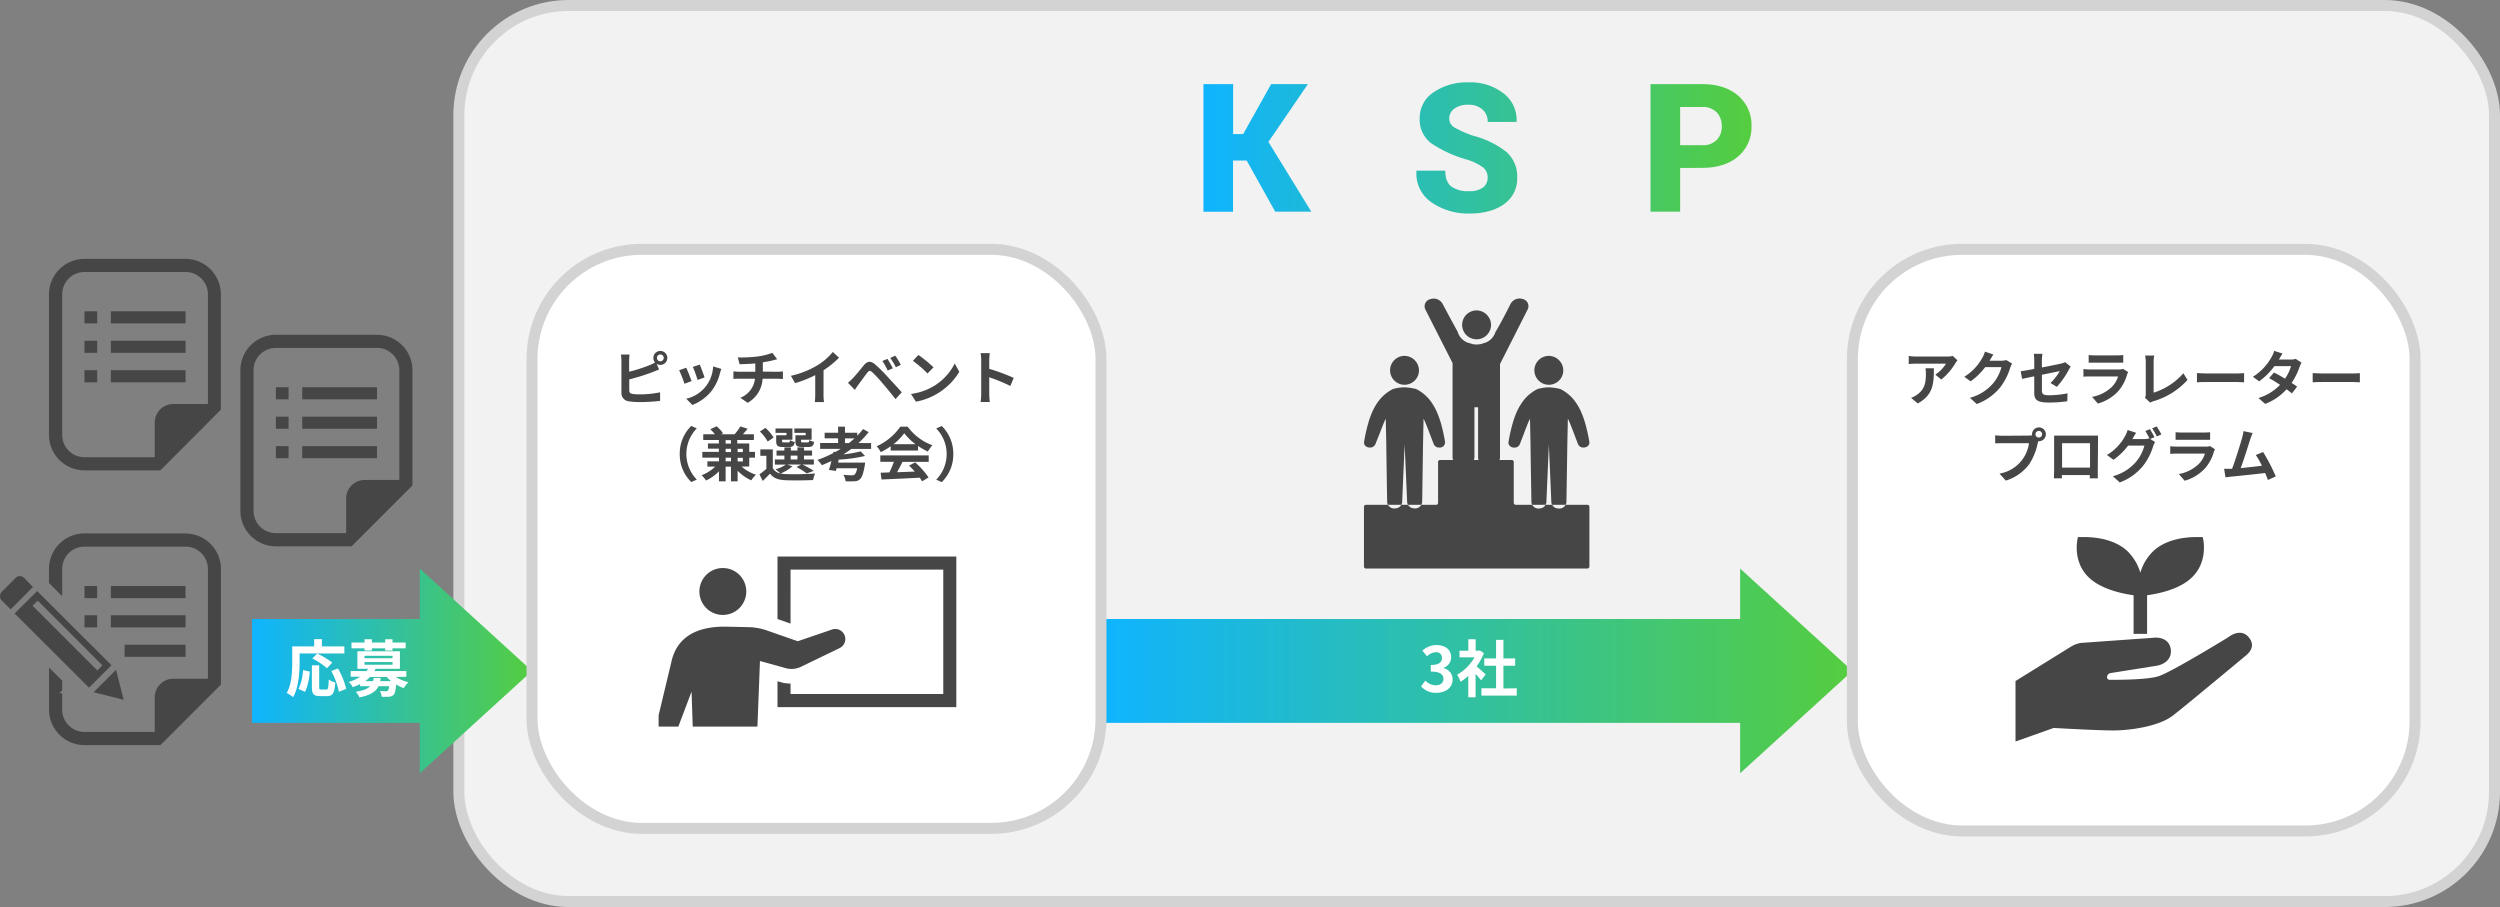
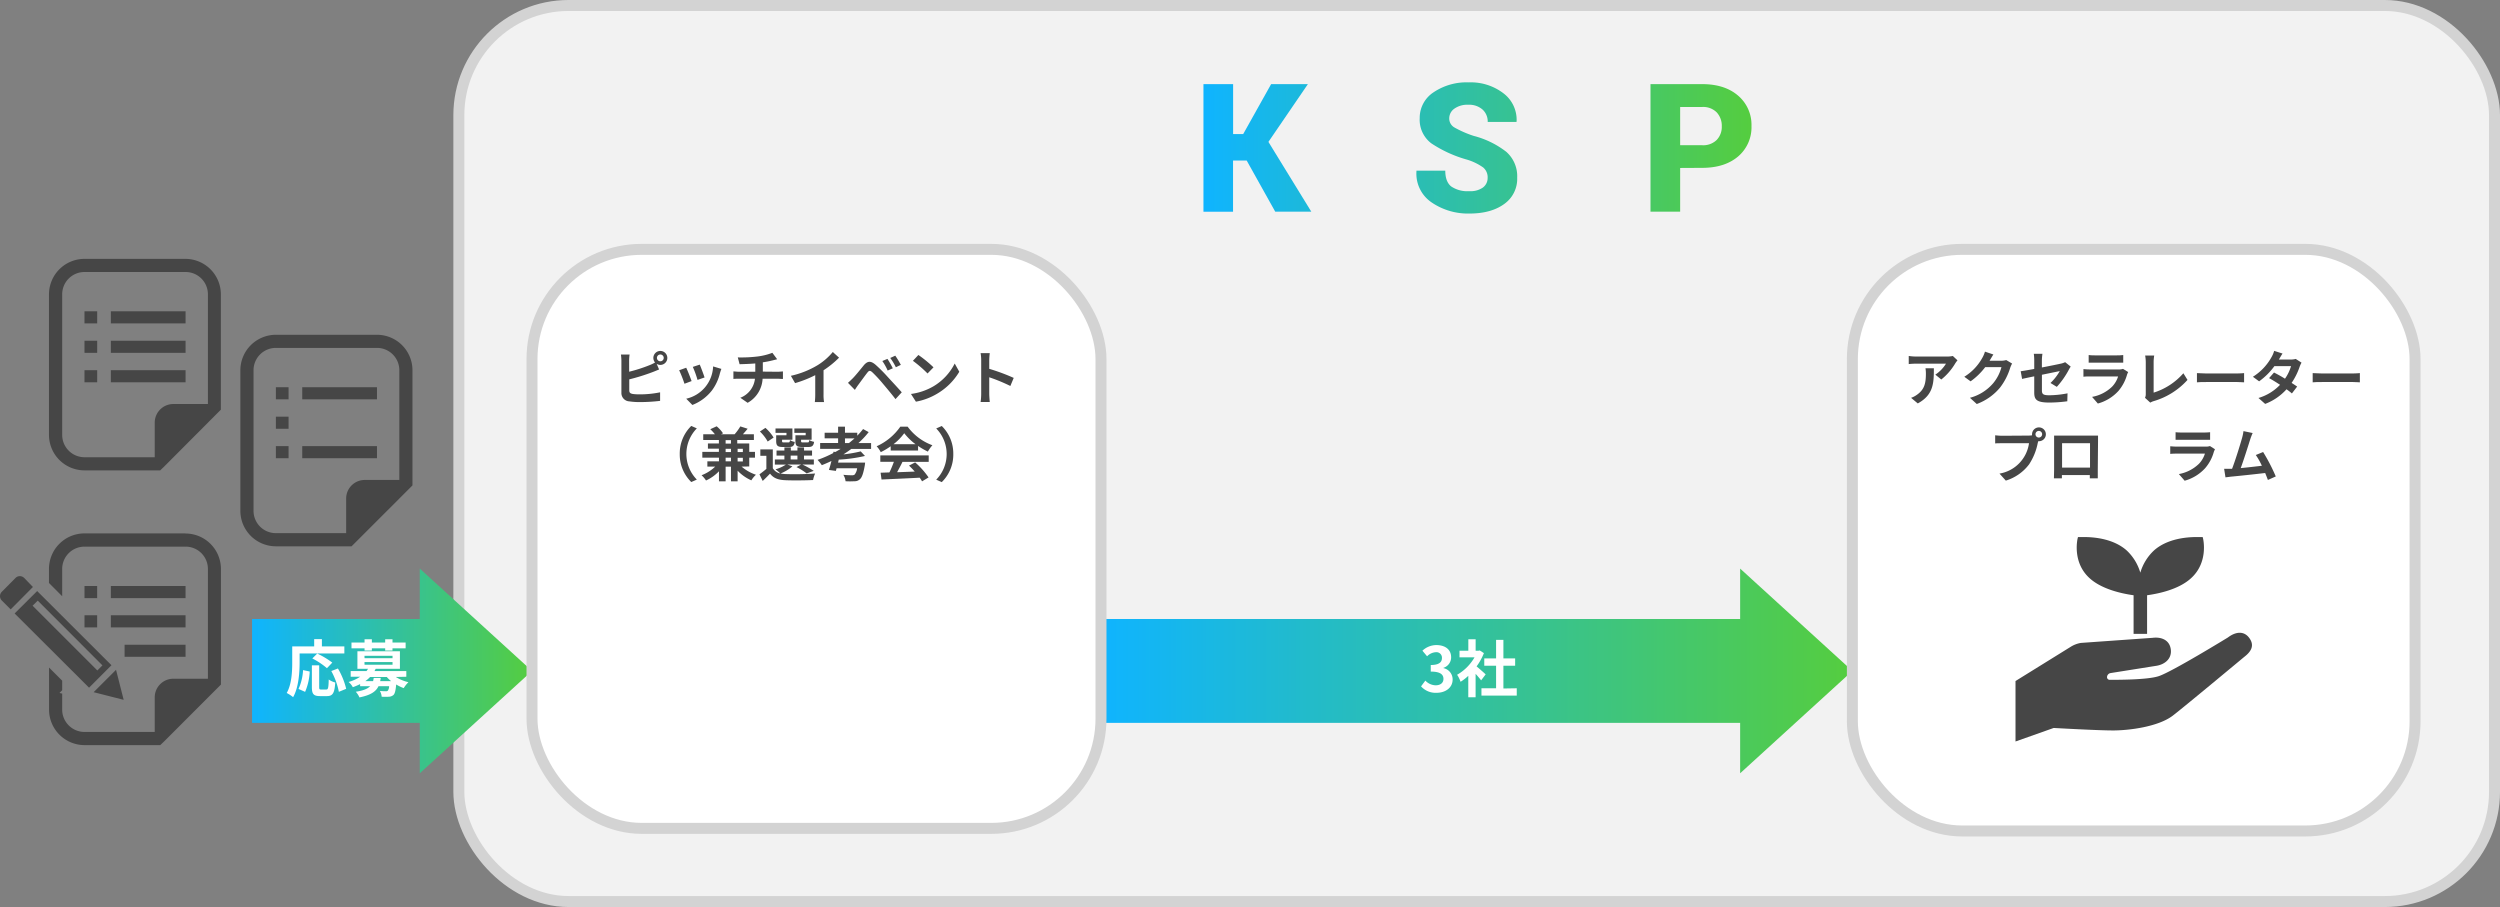
<svg xmlns="http://www.w3.org/2000/svg" xmlns:xlink="http://www.w3.org/1999/xlink" viewBox="0 0 683.45 247.96">
  <rect x="0" y="0" width="683.45" height="247.96" fill="#808080" stroke="none" />
  <defs>
    <style>.cls-1,.cls-3{fill:none;}.cls-2{fill:#f2f2f2;}.cls-3{stroke:#d3d3d3;stroke-miterlimit:10;stroke-width:3px;}.cls-4{fill:#464646;}.cls-5{fill:url(#名称未設定グラデーション_2);}.cls-6{fill:#fff;}.cls-7{fill:url(#名称未設定グラデーション_2-2);}.cls-8{clip-path:url(#clip-path);}.cls-9{fill:url(#名称未設定グラデーション_2-3);}</style>
    <linearGradient id="名称未設定グラデーション_2" x1="68.91" y1="183.42" x2="145.44" y2="183.42" gradientUnits="userSpaceOnUse">
      <stop offset="0" stop-color="#0fb4ff" />
      <stop offset="1" stop-color="#55cd3f" />
    </linearGradient>
    <linearGradient id="名称未設定グラデーション_2-2" x1="300.99" y1="183.42" x2="506.4" y2="183.42" xlink:href="#名称未設定グラデーション_2" />
    <clipPath id="clip-path">
-       <rect class="cls-1" x="180.05" y="141.4" width="86.33" height="57.23" />
-     </clipPath>
+       </clipPath>
    <linearGradient id="名称未設定グラデーション_2-3" x1="328.98" y1="40.44" x2="478.82" y2="40.44" xlink:href="#名称未設定グラデーション_2" />
  </defs>
  <g id="レイヤー_2" data-name="レイヤー 2">
    <g id="テキスト">
      <rect class="cls-2" x="125.44" y="1.5" width="556.51" height="244.96" rx="30" />
      <rect class="cls-3" x="125.44" y="1.5" width="556.51" height="244.96" rx="30" />
      <path class="cls-4" d="M6.61,158a1.67,1.67,0,0,0-2.37,0L.49,161.79a1.68,1.68,0,0,0,0,2.37l2.43,2.43L9,160.47Zm27.2,33.32-2.09-8.21-6.12,6.12Zm-3.34-9.46L10.16,161.58,4,167.71,24.35,188ZM10.32,164.2,28,181.9l-1.39,1.39-17.7-17.7Zm12.78-4h3.46v3.31H23.1Zm0,8h3.46v3.31H23.1Zm7.2-8H50.73v3.31H30.3Zm0,8H50.73v3.31H30.3Zm3.76,8.05H50.73v3.31H34.06Zm16.67-30.43H23.09a9.71,9.71,0,0,0-9.7,9.7v3.86L17,163v-7.45a6.1,6.1,0,0,1,6.11-6.11H50.73a6.1,6.1,0,0,1,6.11,6.11v30H47.39a5.09,5.09,0,0,0-5.09,5.09v9.46H23.09A6.11,6.11,0,0,1,17,194v-4.38l-.74-.18.74-.74v-2.62l-3.59-3.59V194a9.71,9.71,0,0,0,9.7,9.7h20.7l1.05-1,14.54-14.55,1-1V155.55A9.71,9.71,0,0,0,50.73,145.85Z" />
      <path class="cls-4" d="M103.06,91.52H75.41a9.72,9.72,0,0,0-9.7,9.7v38.43a9.72,9.72,0,0,0,9.7,9.7h20.7l1.06-1.06,14.54-14.54,1.05-1.05V101.22A9.71,9.71,0,0,0,103.06,91.52Zm6.11,39.69H99.72a5.09,5.09,0,0,0-5.09,5.09v9.45H75.41a6.1,6.1,0,0,1-6.1-6.1V101.22a6.11,6.11,0,0,1,6.1-6.11h27.65a6.11,6.11,0,0,1,6.11,6.11Z" />
      <rect class="cls-4" x="75.42" y="105.86" width="3.47" height="3.31" />
      <rect class="cls-4" x="75.42" y="113.91" width="3.47" height="3.31" />
      <rect class="cls-4" x="82.63" y="105.86" width="20.43" height="3.31" />
-       <rect class="cls-4" x="82.63" y="113.91" width="20.43" height="3.31" />
      <rect class="cls-4" x="75.42" y="121.96" width="3.47" height="3.31" />
      <rect class="cls-4" x="82.63" y="121.96" width="20.43" height="3.31" />
      <path class="cls-4" d="M50.73,70.77H23.09a9.71,9.71,0,0,0-9.7,9.7v38.42a9.71,9.71,0,0,0,9.7,9.7h20.7l1.05-1L59.38,113l1-1V80.47A9.71,9.71,0,0,0,50.73,70.77Zm6.11,39.68H47.39a5.09,5.09,0,0,0-5.09,5.09V125H23.09A6.11,6.11,0,0,1,17,118.89V80.47a6.1,6.1,0,0,1,6.11-6.11H50.73a6.1,6.1,0,0,1,6.11,6.11Z" />
      <rect class="cls-4" x="23.1" y="85.1" width="3.47" height="3.31" />
      <rect class="cls-4" x="23.1" y="93.15" width="3.47" height="3.31" />
      <rect class="cls-4" x="30.3" y="85.1" width="20.43" height="3.31" />
      <rect class="cls-4" x="30.3" y="93.15" width="20.43" height="3.31" />
      <rect class="cls-4" x="23.1" y="101.2" width="3.47" height="3.31" />
      <rect class="cls-4" x="30.3" y="101.2" width="20.43" height="3.31" />
-       <path class="cls-4" d="M419.42,138h-5a.55.55,0,0,1-.59-.49V126.24a.54.54,0,0,0-.59-.49h-3.33a1.45,1.45,0,0,0,.16-.65V99.76h0v-.24l7.6-15a2,2,0,0,0-1.36-2.77A2.8,2.8,0,0,0,413,83s-2.57,5.15-4.18,7.78a4.58,4.58,0,0,1-2.62,2.86l-1.47.44a6.14,6.14,0,0,1-1.06.1,6.75,6.75,0,0,1-1.12-.11l-1.36-.41a4.58,4.58,0,0,1-2.71-3C397,88,394.34,83,394.34,83A2.81,2.81,0,0,0,391,81.79a2,2,0,0,0-1.36,2.77l7.46,14.69V125.1a1.45,1.45,0,0,0,.16.65h-3.53a.54.54,0,0,0-.59.49v11.28a.55.55,0,0,1-.6.49H373.48a.55.55,0,0,0-.6.49v16.43a.55.55,0,0,0,.6.49h60.44a.55.55,0,0,0,.59-.49V138.5a.55.55,0,0,0-.59-.49h-14.5ZM403.08,125.1V111.34h1V125.1a1.45,1.45,0,0,0,.16.65h-1.35A1.45,1.45,0,0,0,403.08,125.1Zm20.22-19.21a14.86,14.86,0,0,1,3.28.46,11.17,11.17,0,0,1,4.15,3.57,15.76,15.76,0,0,1,1.91,3.65c.25.62.45,1.24.63,1.84s.35,1.21.49,1.82c.3,1.21.55,2.41.74,3.64.11.74-.55,1.46-1.57,1.48a1.58,1.58,0,0,1-1.53-.91L430.1,118c-.22-.57-.44-1.14-.66-1.69s-.45-1.1-.7-1.62l-.12-.24-.15,7.28c0,.11-.24,15.58-.24,15.58A1.94,1.94,0,0,1,426,139a1.89,1.89,0,0,1-1.89-1.67l-.68-15.81h0v.29h0v-.29h0l-.68,15.81a1.9,1.9,0,0,1-1.89,1.67,1.93,1.93,0,0,1-2.2-1.66s-.26-15.47-.24-15.58l-.15-7.28-.12.24c-.25.52-.48,1.06-.7,1.62s-.44,1.12-.66,1.69l-1.31,3.43a1.56,1.56,0,0,1-1.52.91c-1,0-1.68-.74-1.57-1.48.19-1.23.44-2.43.74-3.64.14-.61.31-1.21.49-1.82s.38-1.22.63-1.84a15.76,15.76,0,0,1,1.91-3.65,11.09,11.09,0,0,1,4.15-3.57A11.65,11.65,0,0,1,423.3,105.89Zm-39.45,0a15,15,0,0,1,3.29.46,11.17,11.17,0,0,1,4.15,3.57,16.16,16.16,0,0,1,1.91,3.65c.24.62.44,1.24.63,1.84s.34,1.21.49,1.82c.29,1.21.55,2.41.73,3.64a1.42,1.42,0,0,1-1.56,1.48,1.56,1.56,0,0,1-1.53-.91L390.65,118c-.22-.57-.43-1.14-.66-1.69s-.45-1.1-.7-1.62l-.12-.24-.15,7.28c0,.11-.23,15.58-.23,15.58a1.94,1.94,0,0,1-2.2,1.66,1.91,1.91,0,0,1-1.9-1.67L384,121.5h0l0,.29h0v-.29h0l-.68,15.81a1.91,1.91,0,0,1-1.9,1.67,1.94,1.94,0,0,1-2.2-1.66s-.25-15.47-.23-15.58l-.15-7.28-.12.24c-.26.52-.48,1.06-.7,1.62s-.44,1.12-.66,1.69L376,121.44a1.56,1.56,0,0,1-1.53.91c-1,0-1.68-.74-1.56-1.48.18-1.23.43-2.43.73-3.64.15-.61.32-1.21.49-1.82s.39-1.22.63-1.84a15.76,15.76,0,0,1,1.91-3.65,11.17,11.17,0,0,1,4.15-3.57A11.65,11.65,0,0,1,383.85,105.89Zm43.52-4.65a3.95,3.95,0,1,1-3.95-3.95A4,4,0,0,1,427.37,101.24Zm-39.45,0A3.95,3.95,0,1,1,384,97.29,4,4,0,0,1,387.92,101.24Zm19.7-12.38a3.95,3.95,0,1,1-3.95-4A4,4,0,0,1,407.62,88.86Z" />
      <polygon class="cls-5" points="145.44 183.42 114.76 155.44 114.76 169.23 68.91 169.23 68.91 197.61 114.76 197.61 114.76 211.4 145.44 183.42" />
      <path class="cls-6" d="M81.91,181c0,2.74-.25,6.94-1.78,9.59a9.74,9.74,0,0,0-1.75-1.14c1.39-2.43,1.51-6,1.51-8.45v-4.28h6v-2h2.11v2h6.14v1.92H81.91Zm-.3,7.34a14.12,14.12,0,0,0,1.24-5.15l1.82.39a15.81,15.81,0,0,1-1.26,5.56Zm7.58.16c.51,0,.61-.39.68-2.74a5.34,5.34,0,0,0,1.78.82c-.18,2.9-.69,3.72-2.27,3.72H87.49c-1.8,0-2.23-.6-2.23-2.48v-5.94h2v5.92c0,.61.07.7.54.7Zm.19-5.83a20.1,20.1,0,0,0-4-2.66l1.34-1.34a22.24,22.24,0,0,1,4.12,2.48Zm3,.08a20.27,20.27,0,0,1,2.26,5.56l-2,.82a20,20,0,0,0-2.07-5.68Z" />
      <path class="cls-6" d="M108.21,185.07a11.25,11.25,0,0,0,3.45,1.43,8.13,8.13,0,0,0-1.29,1.62,11,11,0,0,1-2.06-1c-.15,1.65-.35,2.47-.73,2.86a2,2,0,0,1-1.24.49,18.47,18.47,0,0,1-2,0,3.7,3.7,0,0,0-.49-1.58c.68.07,1.34.08,1.63.08a.71.71,0,0,0,.54-.15,2.13,2.13,0,0,0,.36-1.22h-2.91c-.71,1.48-2.14,2.44-5.21,3.06a5.54,5.54,0,0,0-1-1.55c2.09-.32,3.26-.82,3.92-1.51H98.45v-.58a18.71,18.71,0,0,1-2,.85,4.49,4.49,0,0,0-1.16-1.43,11.51,11.51,0,0,0,3.18-1.43H95.87v-1.56h4.33a5.43,5.43,0,0,0,.41-.61h-2.9v-4.8h11.62v4.8H102.7c-.1.2-.2.41-.32.61h8.7v1.56Zm-8.55-7.82H96.09v-1.59h3.57v-.89h2v.89h3.64v-.89h2v.89h3.59v1.59h-3.59v.6h-2v-.6h-3.64v.6h-2Zm0,2.69h7.65v-.66H99.64Zm0,1.78h7.65V181H99.64Zm4.42,3.61a6.47,6.47,0,0,1-.15.88h3a8.07,8.07,0,0,1-1.19-1.14h-4.56a8.66,8.66,0,0,1-1.32,1.14H102c.06-.27.11-.56.17-.88Z" />
      <polygon class="cls-7" points="506.4 183.42 475.72 155.44 475.72 169.23 300.99 169.23 300.99 197.61 475.72 197.61 475.72 211.4 506.4 183.42" />
      <path class="cls-6" d="M388.49,187.64l1.17-1.58a4,4,0,0,0,2.81,1.29c1.27,0,2.14-.63,2.14-1.75s-.73-2-3.47-2v-1.8c2.31,0,3.06-.8,3.06-1.92a1.51,1.51,0,0,0-1.68-1.58,3.59,3.59,0,0,0-2.38,1.12l-1.28-1.53a5.6,5.6,0,0,1,3.78-1.54c2.43,0,4.07,1.19,4.07,3.34a3,3,0,0,1-2.1,2.88v.08a3.15,3.15,0,0,1,2.51,3.1c0,2.31-2,3.65-4.42,3.65A5.34,5.34,0,0,1,388.49,187.64Z" />
      <path class="cls-6" d="M404.91,186c-.36-.48-.94-1.16-1.51-1.79v6.41h-2v-5.86a13.58,13.58,0,0,1-2.11,1.63,8,8,0,0,0-.95-1.92,12.79,12.79,0,0,0,4.76-4.76H399V177.9h2.41v-3.13h2v3.13h.76l.36-.08,1.14.73a16.3,16.3,0,0,1-2,3.63c.82.67,2.13,1.84,2.48,2.18Zm9.74,2.16v2H405v-2H409V182h-3.23v-2H409v-5.08H411V180h3.21v2H411v6.22Z" />
      <rect class="cls-6" x="145.44" y="68.17" width="155.55" height="158.29" rx="30" />
      <rect class="cls-3" x="145.44" y="68.17" width="155.55" height="158.29" rx="30" />
      <g class="cls-8">
        <path class="cls-4" d="M197.61,168.11a6.41,6.41,0,1,0-6.41-6.41A6.41,6.41,0,0,0,197.61,168.11Zm21.57,14.07,10.35-5a2.75,2.75,0,0,0-2.14-5.06l-9.3,3.18-8.42-2.94a16.3,16.3,0,0,0-5-.91l-6.53-.14c-7,0-13.14,2.31-14.68,10l-4.71,19.66a2.75,2.75,0,1,0,5.36,1.2l4.95-13.1,1.28,39a3.26,3.26,0,0,0,6.51,0l1.29-23.25,1.29,23.25a3.25,3.25,0,0,0,6.5,0l1.83-47.37,7.43,2.06A6,6,0,0,0,219.18,182.18Zm-3.06-26.46h41.75v34H216.12v-2.84a9.88,9.88,0,0,1-1.63-.15l-.18,0-1.76-.49v7.08h48.89V152.15H212.55v17.08l3.57,1.25Z" />
      </g>
      <path class="cls-4" d="M172,101.62a40.68,40.68,0,0,0,5.54-1.78,9.75,9.75,0,0,0,1.54-.74,1.91,1.91,0,1,1,1.44.66,1.86,1.86,0,0,1-1-.3l.66,1.55c-.62.25-1.34.56-1.87.75a55.25,55.25,0,0,1-6.28,1.95v3c0,.69.32.87,1,1a13.86,13.86,0,0,0,1.86.1,27.28,27.28,0,0,0,5.57-.56v2.34a46.3,46.3,0,0,1-5.7.33,17.9,17.9,0,0,1-2.69-.19,2.28,2.28,0,0,1-2.19-2.38V98.59a13.38,13.38,0,0,0-.13-1.66h2.37a12.07,12.07,0,0,0-.13,1.66Zm9.45-3.78a.93.93,0,0,0-.93-.93.93.93,0,0,0,0,1.86A.93.93,0,0,0,181.45,97.84Z" />
      <path class="cls-4" d="M189.07,104.18l-1.95.73a32.58,32.58,0,0,0-1.45-3.69l1.92-.69C188,101.34,188.75,103.28,189.07,104.18Zm8.14-3.33c-.2.51-.29.85-.39,1.17a13,13,0,0,1-2.17,4.69,12.54,12.54,0,0,1-5.37,4L187.6,109a9.42,9.42,0,0,0,7.35-8.83Zm-4.6,2.34-1.92.67a26.51,26.51,0,0,0-1.29-3.56l1.9-.62C191.6,100.37,192.39,102.45,192.61,103.19Z" />
      <path class="cls-4" d="M212.58,101.63c.34,0,1.11-.06,1.46-.09v2.06c-.43,0-1-.06-1.41-.06h-4.15a8,8,0,0,1-4.09,6.58l-2-1.38a6.31,6.31,0,0,0,4-5.2H202c-.5,0-1.09,0-1.5.06v-2.06c.43,0,1,.09,1.47.09h4.51V99.36c-1.54.13-3.22.18-4.29.21l-.49-1.86a37.49,37.49,0,0,0,5.45-.26,17.12,17.12,0,0,0,4-1l1.31,1.76-1.23.31a27.28,27.28,0,0,1-2.69.53v2.54Z" />
      <path class="cls-4" d="M225.14,107.81a11.22,11.22,0,0,0,.14,2.1h-2.52a19,19,0,0,0,.11-2.1v-5.25a31.29,31.29,0,0,1-5.51,2.18l-1.15-2a24.45,24.45,0,0,0,7.28-2.89,17,17,0,0,0,4.18-3.62l1.71,1.55a25.23,25.23,0,0,1-4.24,3.44Z" />
      <path class="cls-4" d="M233.11,103.44c.73-.73,2-2.3,3.07-3.62,1-1.13,1.82-1.24,3.14-.14a41.63,41.63,0,0,1,3.26,3.25c1.07,1.17,2.79,3,3.94,4.32l-1.71,1.86c-1-1.31-2.49-3.09-3.43-4.2a36.22,36.22,0,0,0-2.94-3.17c-.56-.48-.84-.48-1.3.1-.63.8-1.78,2.39-2.43,3.27-.37.49-.76,1.07-1,1.48l-1.89-1.93C232.27,104.26,232.62,103.92,233.11,103.44Zm11-2.77-1.44.63a15.51,15.51,0,0,0-1.46-2.61l1.4-.58A27.2,27.2,0,0,1,244.07,100.67Zm2.19-.94-1.39.67a15.84,15.84,0,0,0-1.54-2.54l1.38-.63A24.33,24.33,0,0,1,246.26,99.73Z" />
      <path class="cls-4" d="M255.2,105.6A15.16,15.16,0,0,0,261,99.38l1.25,2.25a17.08,17.08,0,0,1-5.92,5.92,17.27,17.27,0,0,1-5.94,2.26l-1.35-2.11A16.39,16.39,0,0,0,255.2,105.6Zm0-5.18-1.63,1.68a33,33,0,0,0-4-3.46l1.5-1.6A32.88,32.88,0,0,1,255.2,100.42Z" />
      <path class="cls-4" d="M276.21,105.52a46.41,46.41,0,0,0-5.77-2.38v4.53c0,.46.08,1.58.14,2.22h-2.5a16.34,16.34,0,0,0,.16-2.22V98.48a11.37,11.37,0,0,0-.16-1.94h2.5a18.59,18.59,0,0,0-.14,1.94v2.35a53.93,53.93,0,0,1,6.69,2.48Z" />
      <path class="cls-4" d="M185.83,124.12a10.53,10.53,0,0,1,3.15-7.68l1.52.67a10,10,0,0,0,0,14l-1.52.67A10.51,10.51,0,0,1,185.83,124.12Z" />
      <path class="cls-4" d="M202.73,127.56a11.79,11.79,0,0,0,3.93,2.23,6.9,6.9,0,0,0-1.26,1.53,11.7,11.7,0,0,1-3.75-2.64v2.9h-1.82v-4h-1.46v4h-1.82v-2.74a11.62,11.62,0,0,1-3.54,2.52,7,7,0,0,0-1.22-1.44,11,11,0,0,0,3.73-2.36h-2.14v-1.44h3.17v-1H192v-1.58h4.53v-.88h-3v-1.43h3v-.94h-4.28v-1.57h3.19a10.29,10.29,0,0,0-1.27-1.38l1.75-.8a9,9,0,0,1,1.74,1.92l-.54.26h3.71a14.23,14.23,0,0,0,1.56-2.15l2,.64c-.43.55-.86,1-1.29,1.51h3v1.57h-4.55v.94h3.28v2.31h1.57v1.58h-1.57v2.4Zm-4.36-6.29h1.46v-.94h-1.46Zm0,2.31h1.46v-.88h-1.46Zm1.46,2.54v-1h-1.46v1Zm1.82-3.42v.88h1.43v-.88Zm1.43,2.46h-1.43v1h1.43Z" />
      <path class="cls-4" d="M216.63,127.5a11.86,11.86,0,0,1-3.23,1.94,7.22,7.22,0,0,0,1.31.16,80.15,80.15,0,0,0,8.13-.15,7.87,7.87,0,0,0-.56,1.78c-2,.11-5.57.14-7.57.05s-3.24-.55-4.2-1.8c-.6.64-1.23,1.27-2,2l-.89-1.81c.57-.42,1.28-.95,1.89-1.49V124.6h-1.65v-1.74h3.41V128a3.05,3.05,0,0,0,2.06,1.44A11,11,0,0,0,212,128.3a9.9,9.9,0,0,0,2.83-1.28h-3v-1.41h2.61v-1.06h-2.15v-1.39h2.15v-.85h1.76v.85H218v-.85h1.81v.85H222v1.39h-2.2v1.06h2.69V127h-3.12a22.91,22.91,0,0,1,3.09,1.73l-1.94.7a15.7,15.7,0,0,0-2.78-1.74L219,127h-3.73Zm-6.76-6.79a11.21,11.21,0,0,0-2.13-2.74l1.51-1a11.57,11.57,0,0,1,2.24,2.65Zm5.14-2.38h-3v-1.2h4.62v3.09h-2.83v.33c0,.34.06.4.48.4h1.23c.32,0,.39-.09.45-.62a3.69,3.69,0,0,0,1.31.48c-.16,1.09-.59,1.39-1.55,1.39H214c-1.41,0-1.81-.37-1.81-1.65V119H215Zm1.14,7.28H218v-1.06h-1.85Zm4.11-7.28h-3.1v-1.2h4.72v3.09H219v.32c0,.35.08.41.48.41h1.3c.32,0,.38-.09.45-.64a4,4,0,0,0,1.33.48c-.16,1.11-.58,1.41-1.59,1.41h-1.71c-1.44,0-1.81-.37-1.81-1.65V119h2.8Z" />
      <path class="cls-4" d="M232.72,122.73c-.68.53-1.4,1-2.14,1.49a35.69,35.69,0,0,0,4.72-.82l1.17,1.25a40.7,40.7,0,0,1-7.17,1l-.19.82h7.39a6.86,6.86,0,0,1-.09.8c-.39,2.16-.77,3.25-1.32,3.73a2.05,2.05,0,0,1-1.53.56,18.87,18.87,0,0,1-2.4,0,4.17,4.17,0,0,0-.61-1.76c.93.1,1.93.13,2.35.13a1.21,1.21,0,0,0,.71-.16,3.27,3.27,0,0,0,.71-1.76h-5.61l-.2.73-1.9-.27c.22-.67.46-1.54.69-2.45-.87.42-1.75.8-2.63,1.15a11.09,11.09,0,0,0-1.17-1.45,29.94,29.94,0,0,0,4.28-1.86l.08-.37.51.07c.5-.28,1-.56,1.44-.85h-5.6v-1.6h4.91v-1.28h-3.68V118.3h3.68v-1.65H231v1.65h3.36v.81a20.5,20.5,0,0,0,1.59-1.82l1.53.84a23.3,23.3,0,0,1-2.81,3h3.47v1.6Zm-.64-1.6c.53-.42,1-.83,1.53-1.28H231v1.28Z" />
      <path class="cls-4" d="M243.49,122a18.6,18.6,0,0,1-2.71,1.61,7,7,0,0,0-1.12-1.61,15.76,15.76,0,0,0,6.47-5.36h2a14.59,14.59,0,0,0,6.77,5.08,9.87,9.87,0,0,0-1.24,1.74,19.45,19.45,0,0,1-2.68-1.55v1.26h-7.48Zm-2.83,2.5h13.23v1.76h-7.17c-.46,1-1,1.94-1.47,2.84l4.82-.18a18.78,18.78,0,0,0-1.57-1.63l1.68-.88a21.39,21.39,0,0,1,3.67,4.11l-1.78,1.07a8.13,8.13,0,0,0-.64-1c-3.76.21-7.72.37-10.44.5l-.25-1.86,2.41-.08a29.6,29.6,0,0,0,1.22-2.9h-3.71Zm9.62-3.07a15.63,15.63,0,0,1-3.08-3,14.55,14.55,0,0,1-2.93,3Z" />
      <path class="cls-4" d="M260.61,124.12a10.51,10.51,0,0,1-3.15,7.68l-1.52-.67a10,10,0,0,0,0-14l1.52-.67A10.53,10.53,0,0,1,260.61,124.12Z" />
      <rect class="cls-6" x="506.4" y="68.17" width="153.83" height="159" rx="30" />
      <rect class="cls-3" x="506.4" y="68.17" width="153.83" height="159" rx="30" />
      <path class="cls-4" d="M535.14,98.51a7.28,7.28,0,0,0-.62.84,16.25,16.25,0,0,1-3.81,4.4l-1.63-1.33a9.64,9.64,0,0,0,2.91-3h-8.25a19.22,19.22,0,0,0-1.93.11V97.31a13.22,13.22,0,0,0,1.93.16h8.53a7.44,7.44,0,0,0,1.6-.15Zm-6.46,2.17c0,4-.08,7.26-4.4,9.61l-1.83-1.53a6.27,6.27,0,0,0,1.66-.88c2-1.42,2.39-3.12,2.39-5.75a8.93,8.93,0,0,0-.11-1.45Z" />
      <path class="cls-4" d="M550.07,99.39a7.35,7.35,0,0,0-.52,1.16,17,17,0,0,1-2.75,5.37,15,15,0,0,1-6.39,4.53l-1.87-1.7a12.56,12.56,0,0,0,6.37-4,11.42,11.42,0,0,0,2.25-4.39h-4.44a18.22,18.22,0,0,1-4,3.89L537,103a14,14,0,0,0,4.93-5.18,8,8,0,0,0,.72-1.69l2.3.78c-.37.56-.77,1.28-1,1.63l-.05.08h3.18a5.11,5.11,0,0,0,1.38-.19Z" />
      <path class="cls-4" d="M560.56,104.7a14,14,0,0,0,2.54-3.25l-4.88,1v4.26c0,1,.29,1.35,2,1.35a27.15,27.15,0,0,0,5-.53l-.06,2.17a37.1,37.1,0,0,1-4.91.35c-3.6,0-4.13-.88-4.13-2.78v-4.39c-1.4.29-2.65.55-3.32.71l-.38-2.1c.74-.1,2.14-.34,3.7-.63v-2.3a13.5,13.5,0,0,0-.12-1.83h2.36a13.29,13.29,0,0,0-.15,1.83v1.9c2.31-.44,4.53-.9,5.24-1.06a5,5,0,0,0,1.12-.39l1.52,1.21a9.52,9.52,0,0,0-.52.87,22.67,22.67,0,0,1-3.28,4.67Z" />
      <path class="cls-4" d="M581.8,101.72a5.47,5.47,0,0,0-.3.68,11.73,11.73,0,0,1-2.34,4.45,11.86,11.86,0,0,1-5.65,3.47l-1.58-1.82a10.52,10.52,0,0,0,5.49-2.81,7.09,7.09,0,0,0,1.63-2.78H571.4c-.38,0-1.17,0-1.83.08V100.9c.66.07,1.34.1,1.83.1h7.84a3.2,3.2,0,0,0,1.15-.16ZM571,97.06a12.16,12.16,0,0,0,1.65.09h6.09a13.48,13.48,0,0,0,1.71-.09v2.08c-.43,0-1.17,0-1.74,0h-6.06c-.51,0-1.19,0-1.65,0Z" />
      <path class="cls-4" d="M586.4,108.75a2.17,2.17,0,0,0,.21-1V99a10.51,10.51,0,0,0-.17-1.81h2.48a11,11,0,0,0-.16,1.81v8.34a17.86,17.86,0,0,0,8.13-5.3l1.13,1.82a19.94,19.94,0,0,1-9.18,5.78,4.45,4.45,0,0,0-1,.43Z" />
      <path class="cls-4" d="M600.6,102c.57,0,1.72.1,2.54.1h8.5c.73,0,1.44-.07,1.85-.1v2.52c-.38,0-1.18-.08-1.85-.08h-8.5c-.9,0-2,0-2.54.08Z" />
      <path class="cls-4" d="M629.19,99.14a7.6,7.6,0,0,0-.52,1.14,18.28,18.28,0,0,1-2.19,4.4c.59.37,1.13.74,1.52,1l-1.44,1.88a17.5,17.5,0,0,0-1.47-1.14,15.09,15.09,0,0,1-5.84,4l-1.83-1.62a13.4,13.4,0,0,0,5.9-3.6c-1.08-.71-2.15-1.37-3-1.83l1.35-1.53c.83.43,1.91,1,3,1.69a11.71,11.71,0,0,0,1.65-3.43h-4.55a18.66,18.66,0,0,1-4.17,4.15L615.9,103A14.69,14.69,0,0,0,621,97.61a7.16,7.16,0,0,0,.71-1.69l2.29.73c-.38.56-.79,1.3-1,1.64h3.23a5.1,5.1,0,0,0,1.38-.17Z" />
      <path class="cls-4" d="M632.24,102c.57,0,1.73.1,2.55.1h8.5c.73,0,1.44-.07,1.85-.1v2.52c-.38,0-1.19-.08-1.85-.08h-8.5c-.9,0-2,0-2.55.08Z" />
      <path class="cls-4" d="M554.61,119.08a6.77,6.77,0,0,0,.91-.07,1.45,1.45,0,0,1,0-.3,1.89,1.89,0,1,1,1.89,1.91.68.68,0,0,1-.2,0l-.13.48a16.2,16.2,0,0,1-2.37,5.85,12.58,12.58,0,0,1-6.36,4.44l-1.73-1.92a9.78,9.78,0,0,0,8.07-8.3h-7.37c-.73,0-1.47,0-1.88.06V119a18.3,18.3,0,0,0,1.88.13Zm3.67-.37a.91.91,0,1,0-.9.91A.92.92,0,0,0,558.28,118.71Z" />
      <path class="cls-4" d="M573.49,128.52c0,.63,0,2.17,0,2.24h-2.18l0-.89h-7.63v.89h-2.18c0-.08.05-1.48.05-2.25v-7.86c0-.45,0-1.11,0-1.56l1.67,0H572c.39,0,1,0,1.56,0,0,.48,0,1.08,0,1.56Zm-9.76-7.36v6.67h7.64v-6.67Z" />
-       <path class="cls-4" d="M587.81,120l1.35.84a6.33,6.33,0,0,0-.53,1.14,16.16,16.16,0,0,1-2.76,5.37,14.77,14.77,0,0,1-6.38,4.54l-1.87-1.7a12.67,12.67,0,0,0,6.38-4,11.53,11.53,0,0,0,2.24-4.37h-4.46a17.5,17.5,0,0,1-4,3.88L576,124.39a13.65,13.65,0,0,0,4.94-5.15,7.22,7.22,0,0,0,.71-1.69l2.33.77c-.38.56-.79,1.29-1,1.64l0,.08h3.18a5.05,5.05,0,0,0,1.38-.19l.11.06a19,19,0,0,0-1.16-2.07l1.25-.52a23.24,23.24,0,0,1,1.25,2.2Zm1.79-3.42a22.09,22.09,0,0,1,1.28,2.19l-1.26.54a16.93,16.93,0,0,0-1.27-2.22Z" />
      <path class="cls-4" d="M605.53,122.82c-.11.21-.23.5-.3.67a11.46,11.46,0,0,1-2.34,4.45,11.84,11.84,0,0,1-5.65,3.48l-1.58-1.82a10.63,10.63,0,0,0,5.49-2.81,7,7,0,0,0,1.63-2.78h-7.64c-.38,0-1.17,0-1.84.08V122c.67.06,1.35.1,1.84.1H603a3.51,3.51,0,0,0,1.16-.16Zm-10.77-4.66a14,14,0,0,0,1.64.08h6.1a15.51,15.51,0,0,0,1.7-.08v2.07c-.42,0-1.17,0-1.74,0H596.4c-.5,0-1.18,0-1.64,0Z" />
      <path class="cls-4" d="M620,131.21c-.21-.55-.46-1.21-.75-1.9-2.58.31-7.37.82-9.37,1l-1.48.19-.37-2.34c.54,0,1.22,0,1.74,0l.43,0c.92-2.37,2.28-6.78,2.74-8.45a11.91,11.91,0,0,0,.38-1.85l2.51.52a19,19,0,0,0-.68,1.78c-.5,1.58-1.78,5.66-2.58,7.81,1.94-.19,4.18-.45,5.78-.64a18.87,18.87,0,0,0-1.66-2.94l2-.82a49.91,49.91,0,0,1,3.46,6.68Z" />
      <path class="cls-4" d="M583.28,173.29V162.73c-3.22-.45-8.6-1.62-11.93-4.58-4.88-4.33-3.43-10.67-3.37-10.93l.1-.4.4,0s.51,0,1.31,0c2.79,0,8,.47,11.59,3.65a13.53,13.53,0,0,1,3.74,6.09,13.56,13.56,0,0,1,3.75-6.09c3.58-3.18,8.8-3.65,11.58-3.65.81,0,1.3,0,1.32,0l.4,0,.1.4c.06.26,1.51,6.6-3.37,10.93-3.34,3-8.72,4.13-11.93,4.58v10.56Zm31.62,1.11c-1.51-2.05-3.81-1.66-5.83-.13,0,0-15.33,9.41-18.92,10.58-3,1-10.91,1-13.42,1a.72.72,0,0,1-.71-.79h0a1.16,1.16,0,0,1,1-1.06l12.21-1.94c2.51-.31,4.53-1.92,4.23-4.47s-2.47-3.53-5-3.22l-19.58,1.39a7.58,7.58,0,0,0-2.69,1h0L551,186.18v16.53l10.44-3.7s11.88.68,16.24.68,12.34-1,16.32-4.05c2.65-2,19.46-16,19.46-16C615.47,178.11,616.41,176.45,614.9,174.4Z" />
      <path class="cls-9" d="M340.82,43.89h-3.73v14H329V23h8.11V36.66h2.75L347.5,23h10.05L346.76,38.79l11.72,19.07h-9.86Z" />
      <path class="cls-9" d="M369.28,51.64h15v6.22H361.17V23h8.11Z" />
      <path class="cls-9" d="M406.69,48.63a3.49,3.49,0,0,0-1.22-2.85,15.48,15.48,0,0,0-4.38-2.13,34.18,34.18,0,0,1-9.79-4.46,8.07,8.07,0,0,1-3.18-6.88,8.33,8.33,0,0,1,3.79-7.08,16.14,16.14,0,0,1,9.63-2.71,14.68,14.68,0,0,1,9.49,3,9.07,9.07,0,0,1,3.58,7.67l-.05.14h-7.85a4.4,4.4,0,0,0-1.41-3.38,5.52,5.52,0,0,0-3.9-1.31,6.1,6.1,0,0,0-3.83,1.08,3.26,3.26,0,0,0-1.38,2.66,2.82,2.82,0,0,0,1.39,2.45,29.07,29.07,0,0,0,5.26,2.31,24.49,24.49,0,0,1,8.93,4.35,8.89,8.89,0,0,1,3,7.11,8.41,8.41,0,0,1-3.58,7.19q-3.58,2.59-9.49,2.59a17.62,17.62,0,0,1-10.26-3,9.48,9.48,0,0,1-4.21-8.57l0-.15h7.88c0,2,.54,3.45,1.62,4.31a7.87,7.87,0,0,0,4.93,1.29,5.87,5.87,0,0,0,3.75-1A3.24,3.24,0,0,0,406.69,48.63Z" />
      <path class="cls-9" d="M438.14,51.09h-11l-2,6.77h-8.14L428.31,23H437l11.27,34.83h-8.14ZM429,44.87h7.39L432.71,32.4h-.15Z" />
      <path class="cls-9" d="M459.32,45.92V57.86h-8.11V23h14.14q6.19,0,9.84,3.17a10.47,10.47,0,0,1,3.63,8.29,10.44,10.44,0,0,1-3.63,8.29q-3.65,3.13-9.84,3.14Zm0-6.22h6a5.25,5.25,0,0,0,4-1.45,5.15,5.15,0,0,0,1.38-3.72,5.37,5.37,0,0,0-1.38-3.8,5.19,5.19,0,0,0-4-1.48h-6Z" />
    </g>
  </g>
</svg>